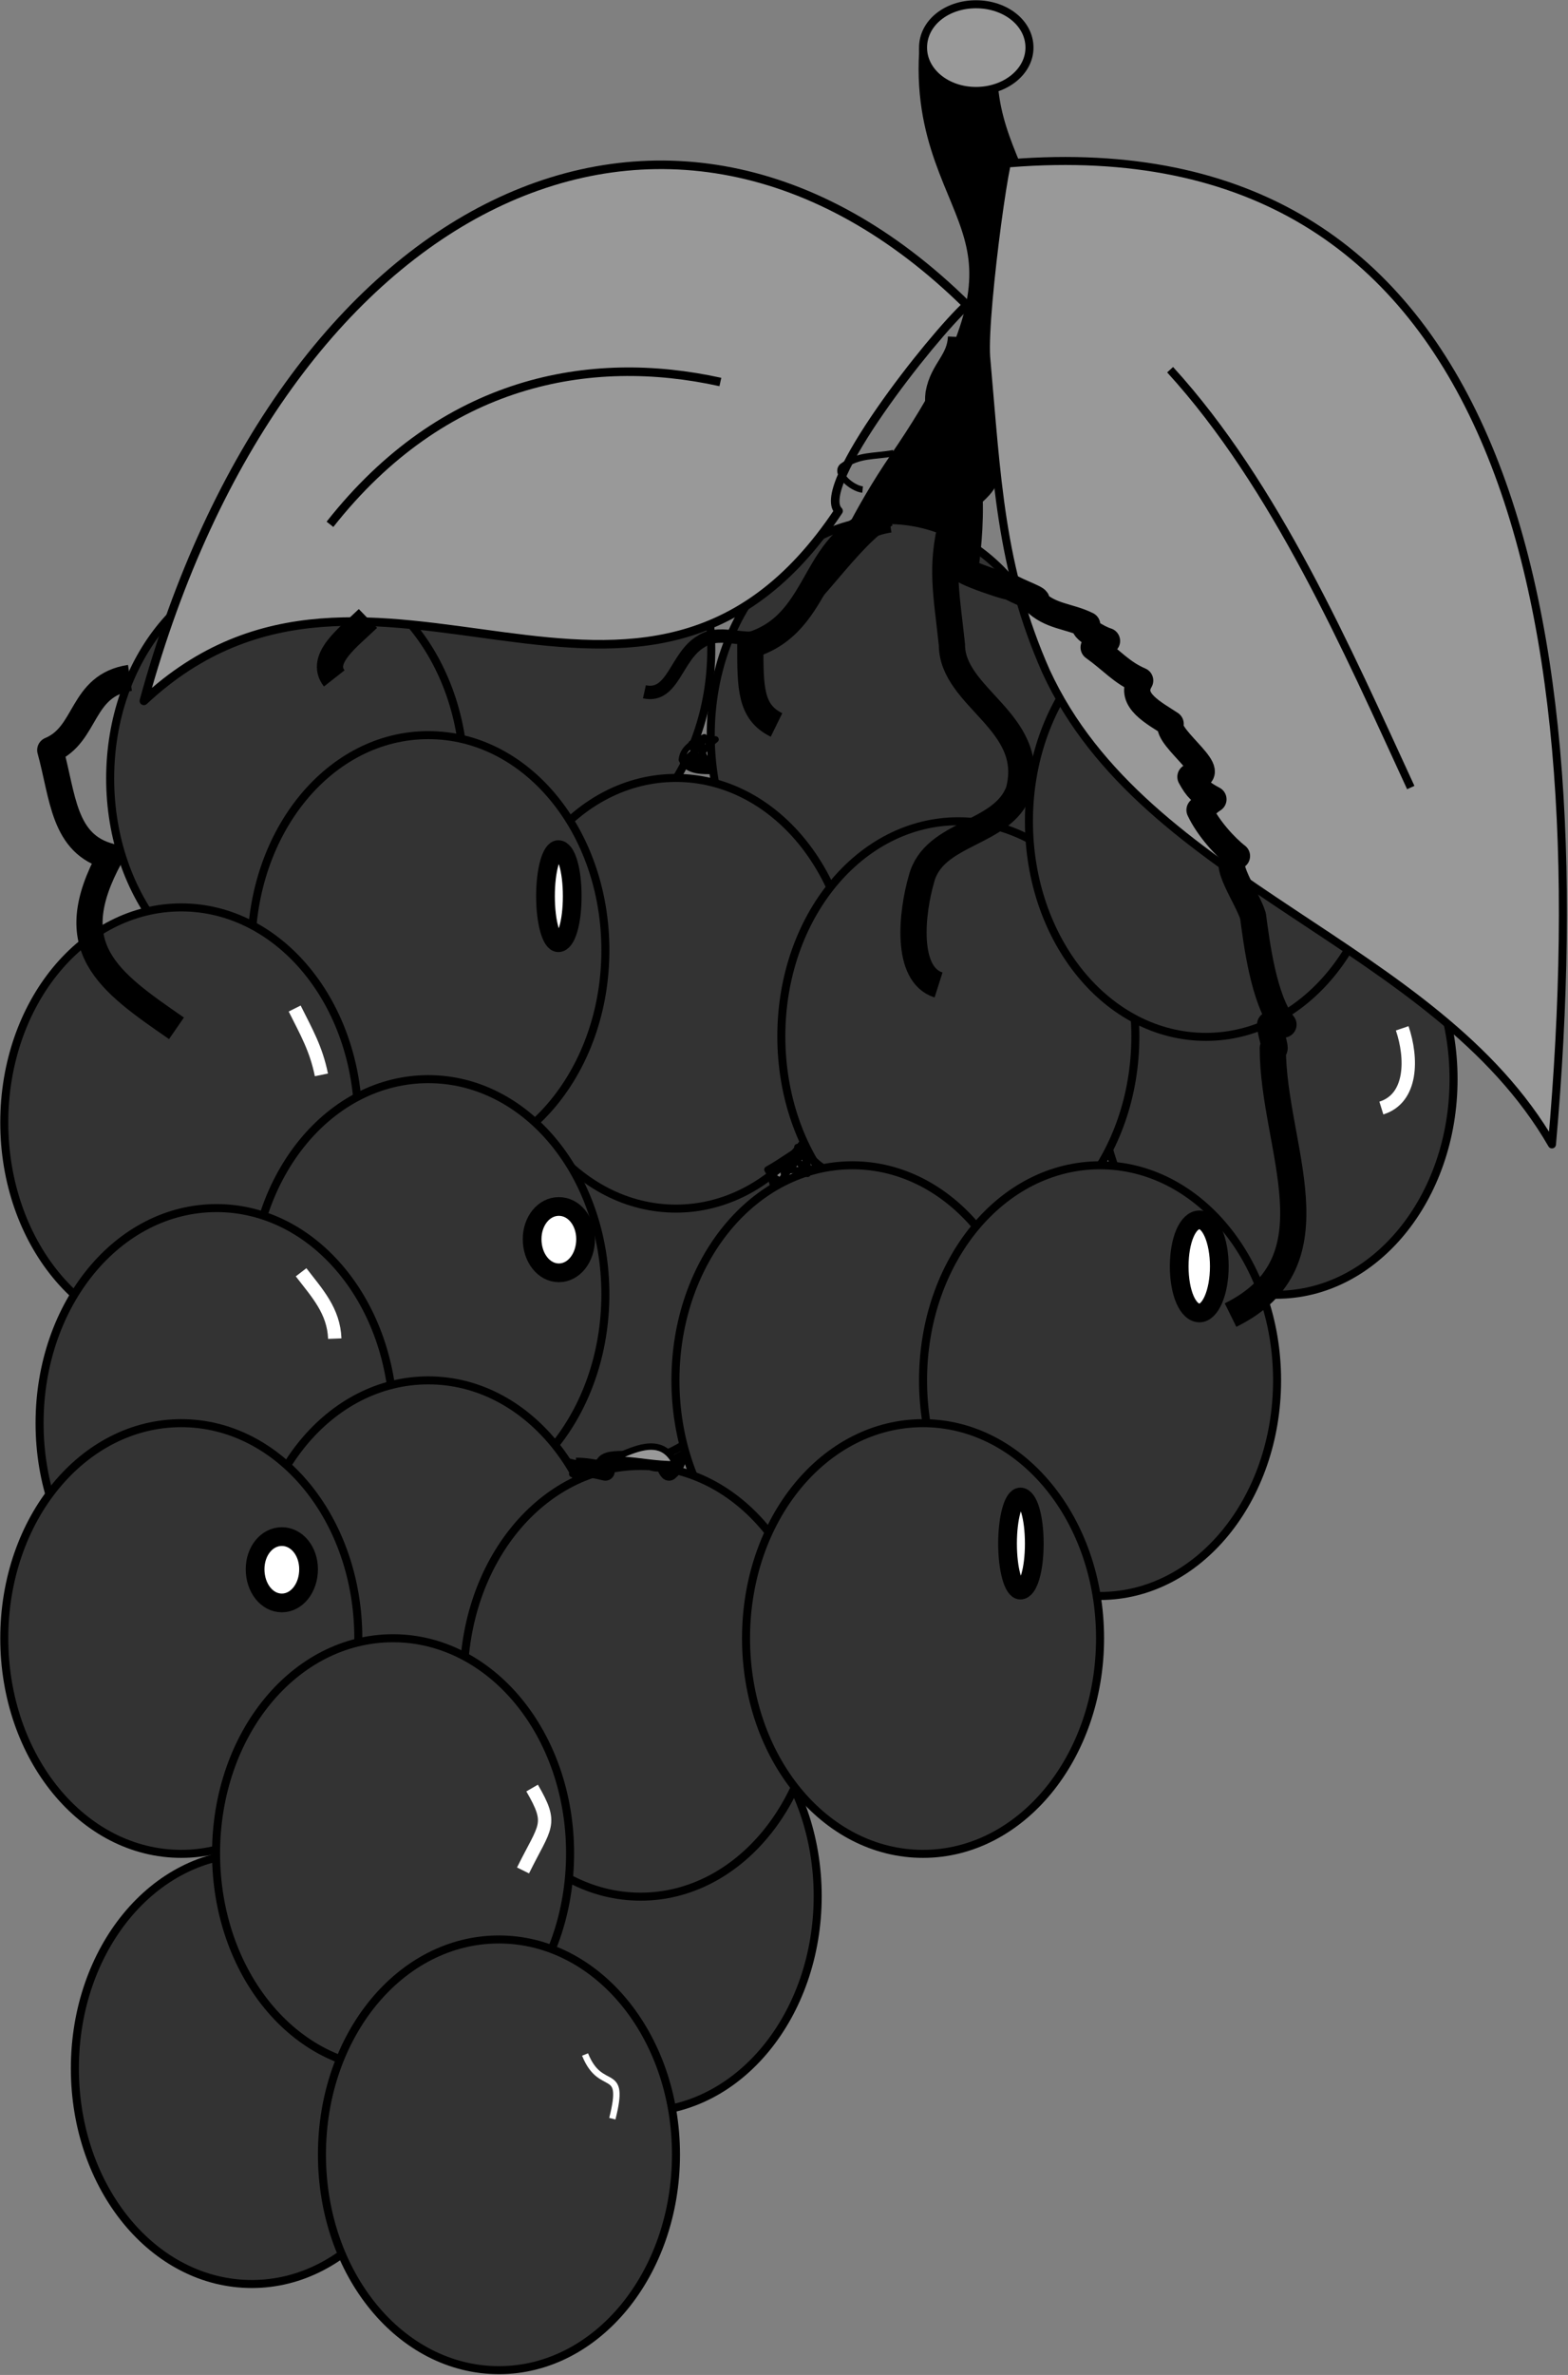
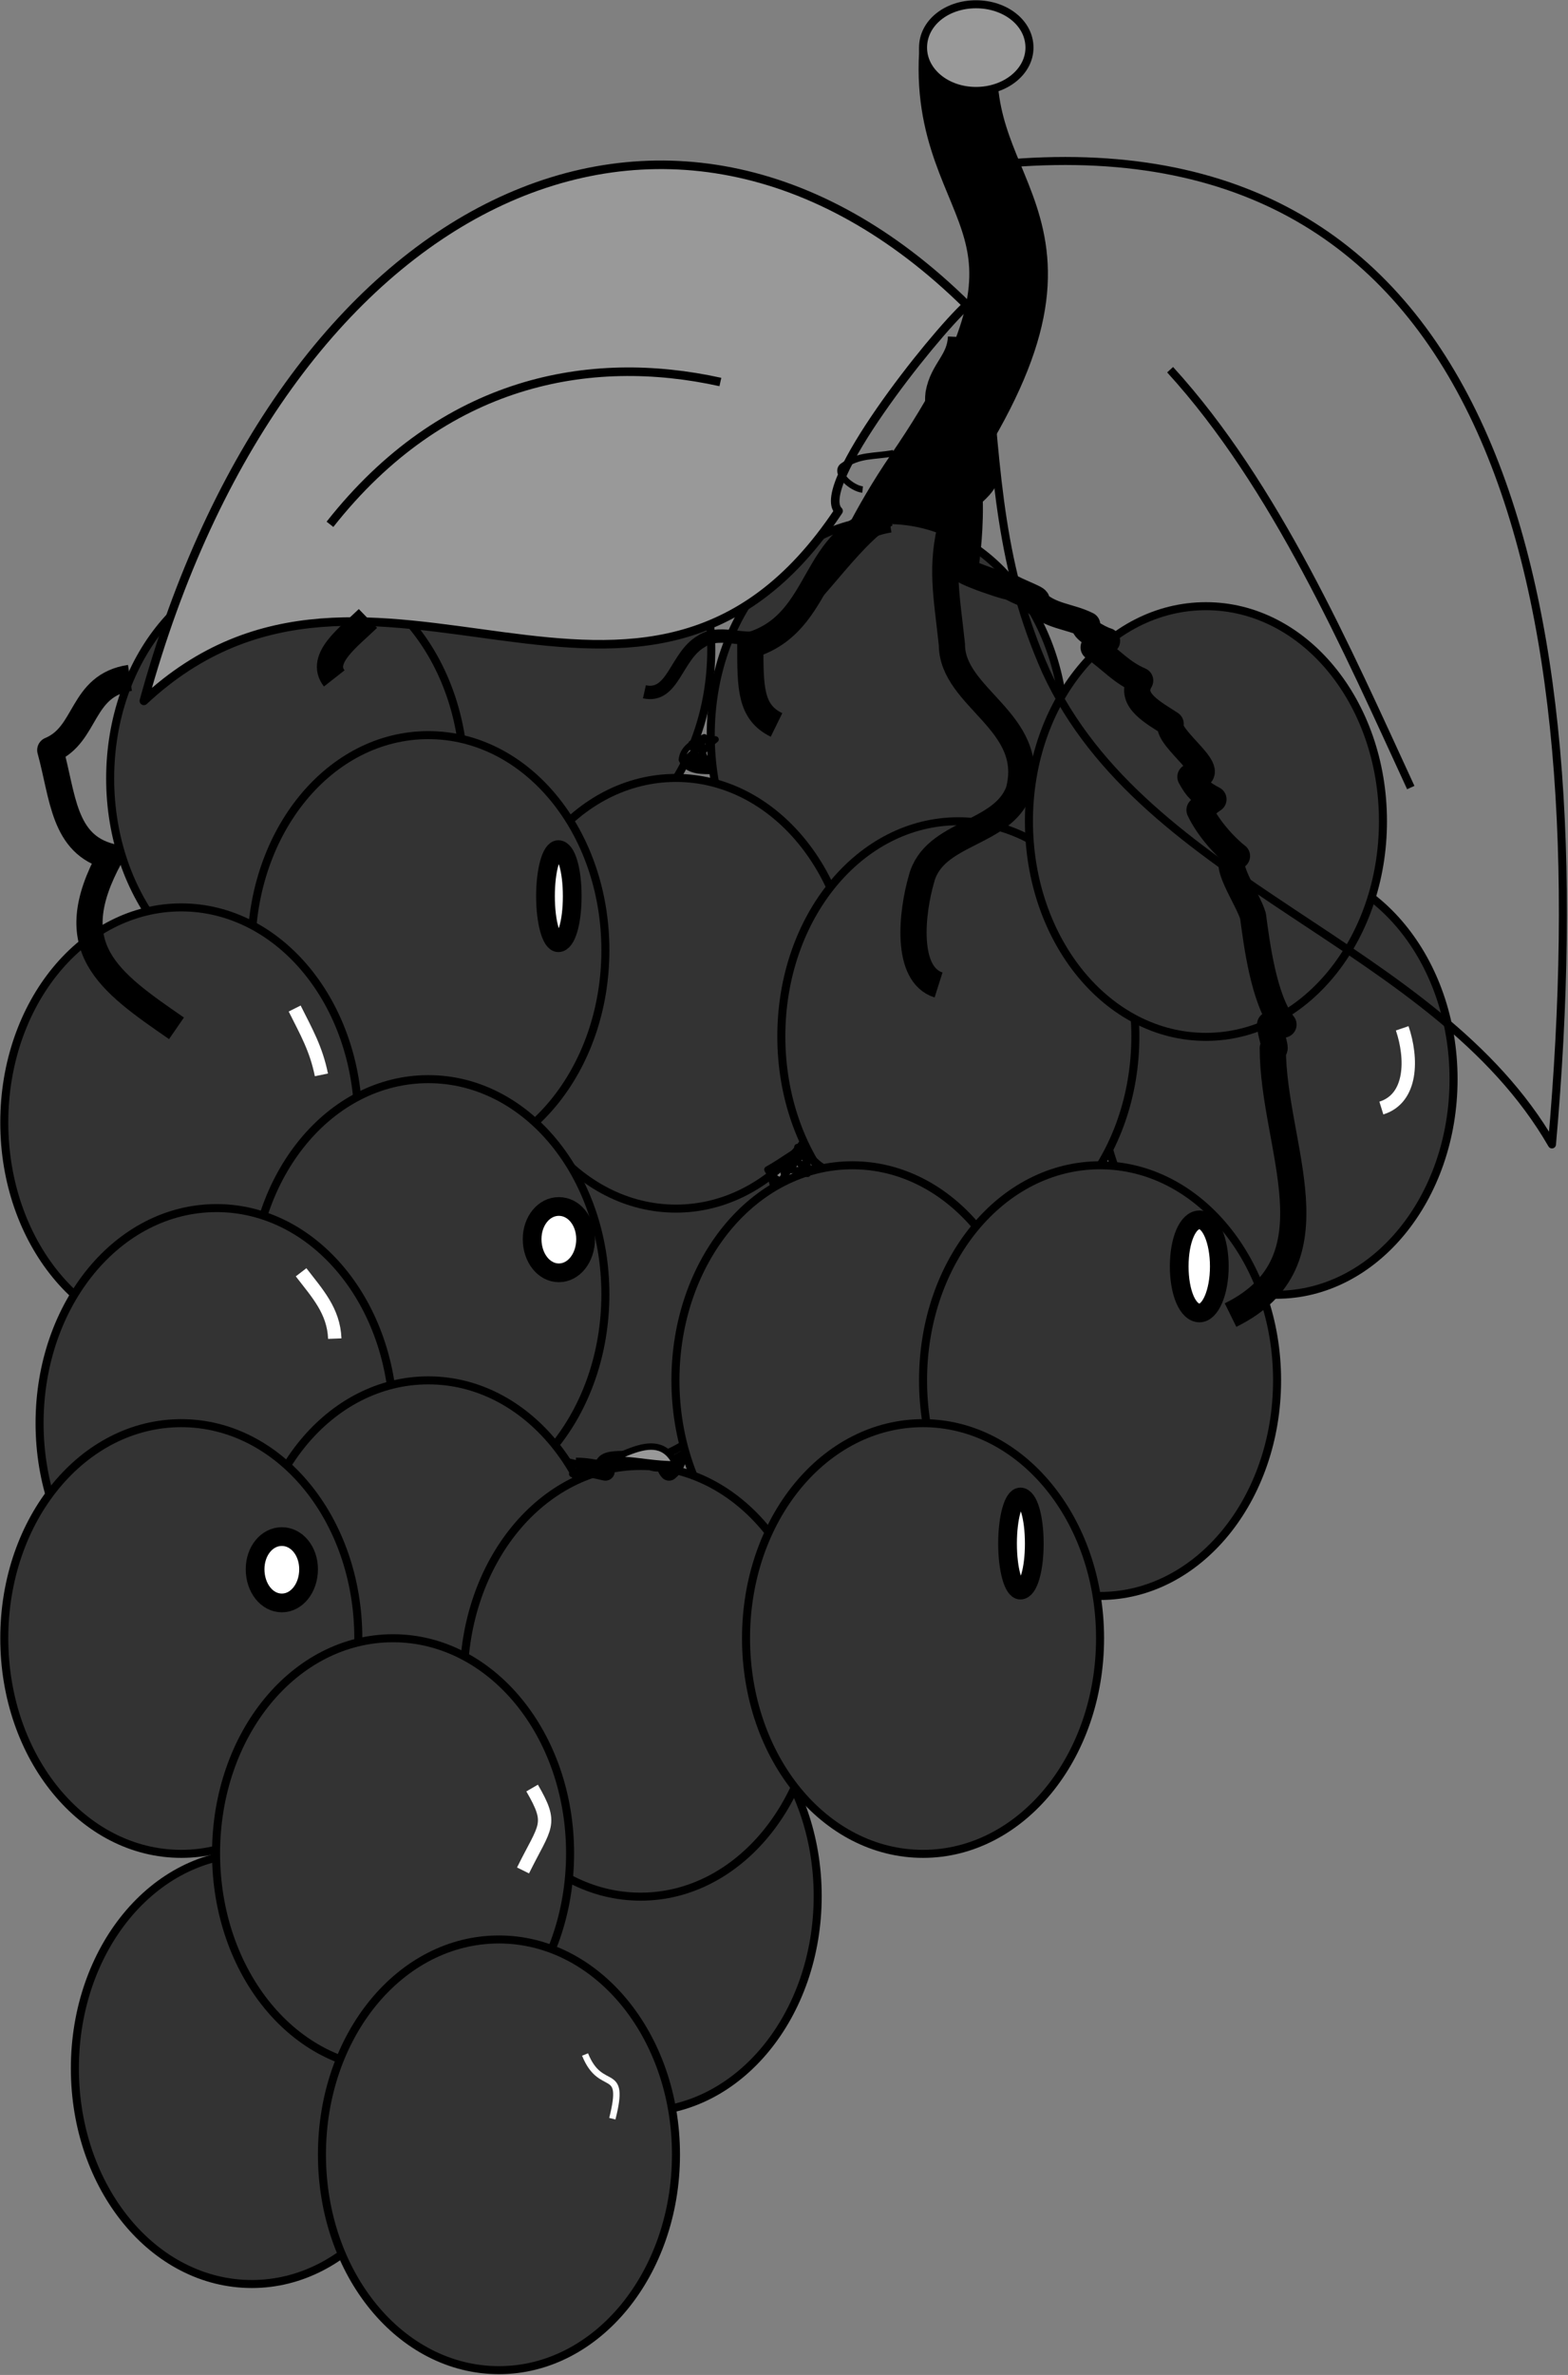
<svg xmlns="http://www.w3.org/2000/svg" version="1.2" width="29.32mm" height="167.773" viewBox="0 0 2932 4439" preserveAspectRatio="xMidYMid" fill-rule="evenodd" stroke-width="28.222" stroke-linejoin="round" xml:space="preserve">
  <rect x="0" y="0" width="2932" height="4439" fill="#808080" stroke="none" />
  <defs class="ClipPathGroup">
    <clipPath id="a" clipPathUnits="userSpaceOnUse">
      <path d="M0 0h21590v27940H0z" />
    </clipPath>
  </defs>
  <g class="SlideGroup">
    <g class="Slide" clip-path="url(#a)" transform="translate(-9288 -11842)">
      <g class="Page">
        <g class="Group">
          <g class="Group">
            <g class="Group">
              <g fill="none" class="com.sun.star.drawing.OpenBezierShape">
                <path class="BoundingBox" d="M10675 11856h574v1516h-574z" />
                <path stroke="#000" stroke-width="147" d="M11081 11930c-27 313 265 321-67 804-126 185-162 343-265 563" />
              </g>
              <g class="Group">
                <g class="com.sun.star.drawing.ClosedBezierShape">
                  <path class="BoundingBox" fill="none" d="M9948 12646h679v822h-679z" />
                  <path fill="#333" d="M9956 13056c0-223 147-402 331-402 183 0 331 179 331 402s-148 403-331 403c-184 0-331-180-331-403z" />
                  <path fill="none" stroke="#000" stroke-width="15" d="M9956 13056c0-223 147-402 331-402 183 0 331 179 331 402s-148 403-331 403c-184 0-331-180-331-403z" />
                </g>
              </g>
              <g class="Group">
                <g class="com.sun.star.drawing.ClosedBezierShape">
                  <path class="BoundingBox" fill="none" d="M10609 12806h679v822h-679z" />
                  <path fill="#333" d="M10617 13216c0-223 147-402 331-402 183 0 331 179 331 402s-148 403-331 403c-184 0-331-180-331-403z" />
                  <path fill="none" stroke="#000" stroke-width="15" d="M10617 13216c0-223 147-402 331-402 183 0 331 179 331 402s-148 403-331 403c-184 0-331-180-331-403z" />
                </g>
              </g>
              <g class="Group">
                <g class="com.sun.star.drawing.ClosedBezierShape">
                  <path class="BoundingBox" fill="none" d="M10081 13771h679v822h-679z" />
                  <path fill="#333" d="M10089 14181c0-223 147-402 331-402 183 0 331 179 331 402s-148 403-331 403c-184 0-331-180-331-403z" />
                  <path fill="none" stroke="#000" stroke-width="15" d="M10089 14181c0-223 147-402 331-402 183 0 331 179 331 402s-148 403-331 403c-184 0-331-180-331-403z" />
                </g>
              </g>
              <g class="Group">
                <g class="com.sun.star.drawing.ClosedBezierShape">
                  <path class="BoundingBox" fill="none" d="M9486 12887h679v822h-679z" />
                  <path fill="#333" d="M9494 13297c0-223 147-402 331-402 183 0 331 179 331 402s-148 403-331 403c-184 0-331-180-331-403z" />
                  <path fill="none" stroke="#000" stroke-width="15" d="M9494 13297c0-223 147-402 331-402 183 0 331 179 331 402s-148 403-331 403c-184 0-331-180-331-403z" />
                </g>
              </g>
              <g class="Group">
                <g class="com.sun.star.drawing.ClosedBezierShape">
                  <path class="BoundingBox" fill="none" d="M10213 13288h679v822h-679z" />
                  <path fill="#333" d="M10221 13698c0-223 147-402 331-402 183 0 331 179 331 402s-148 403-331 403c-184 0-331-180-331-403z" />
                  <path fill="none" stroke="#000" stroke-width="15" d="M10221 13698c0-223 147-402 331-402 183 0 331 179 331 402s-148 403-331 403c-184 0-331-180-331-403z" />
                </g>
              </g>
              <g class="Group">
                <g class="com.sun.star.drawing.ClosedBezierShape">
                  <path class="BoundingBox" fill="none" d="M9750 13208h679v822h-679z" />
                  <path fill="#333" d="M9758 13618c0-223 147-402 331-402 183 0 331 179 331 402s-148 403-331 403c-184 0-331-180-331-403z" />
                  <path fill="none" stroke="#000" stroke-width="15" d="M9758 13618c0-223 147-402 331-402 183 0 331 179 331 402s-148 403-331 403c-184 0-331-180-331-403z" />
                </g>
              </g>
              <g class="Group">
                <g class="com.sun.star.drawing.ClosedBezierShape">
                  <path class="BoundingBox" fill="none" d="M11336 13449h679v822h-679z" />
                  <path fill="#333" d="M11344 13859c0-223 147-402 331-402 183 0 331 179 331 402s-148 403-331 403c-184 0-331-180-331-403z" />
                  <path fill="none" stroke="#000" stroke-width="15" d="M11344 13859c0-223 147-402 331-402 183 0 331 179 331 402s-148 403-331 403c-184 0-331-180-331-403z" />
                </g>
              </g>
              <g class="Group">
                <g class="com.sun.star.drawing.ClosedBezierShape">
                  <path class="BoundingBox" fill="none" d="M9288 13530h679v822h-679z" />
                  <path fill="#333" d="M9296 13940c0-223 147-402 331-402 183 0 331 179 331 402s-148 403-331 403c-184 0-331-180-331-403z" />
                  <path fill="none" stroke="#000" stroke-width="15" d="M9296 13940c0-223 147-402 331-402 183 0 331 179 331 402s-148 403-331 403c-184 0-331-180-331-403z" />
                </g>
              </g>
              <g class="Group">
                <g class="com.sun.star.drawing.ClosedBezierShape">
                  <path class="BoundingBox" fill="none" d="M10741 13369h679v822h-679z" />
                  <path fill="#333" d="M10749 13779c0-223 147-402 331-402 183 0 331 179 331 402s-148 403-331 403c-184 0-331-180-331-403z" />
                  <path fill="none" stroke="#000" stroke-width="15" d="M10749 13779c0-223 147-402 331-402 183 0 331 179 331 402s-148 403-331 403c-184 0-331-180-331-403z" />
                </g>
              </g>
              <g class="Group">
                <g class="com.sun.star.drawing.ClosedBezierShape">
                  <path class="BoundingBox" fill="none" d="M11204 12967h679v822h-679z" />
                  <path fill="#333" d="M11212 13377c0-223 147-402 331-402 183 0 331 179 331 402s-148 403-331 403c-184 0-331-180-331-403z" />
                  <path fill="none" stroke="#000" stroke-width="15" d="M11212 13377c0-223 147-402 331-402 183 0 331 179 331 402s-148 403-331 403c-184 0-331-180-331-403z" />
                </g>
              </g>
              <g class="Group">
                <g class="com.sun.star.drawing.ClosedBezierShape">
                  <path class="BoundingBox" fill="none" d="M9750 13851h679v822h-679z" />
                  <path fill="#333" d="M9758 14261c0-223 147-402 331-402 183 0 331 179 331 402s-148 403-331 403c-184 0-331-180-331-403z" />
                  <path fill="none" stroke="#000" stroke-width="15" d="M9758 14261c0-223 147-402 331-402 183 0 331 179 331 402s-148 403-331 403c-184 0-331-180-331-403z" />
                </g>
              </g>
              <g class="Group">
                <g class="com.sun.star.drawing.ClosedBezierShape">
                  <path class="BoundingBox" fill="none" d="M10543 14012h679v822h-679z" />
                  <path fill="#333" d="M10551 14422c0-223 147-402 331-402 183 0 331 179 331 402s-148 403-331 403c-184 0-331-180-331-403z" />
                  <path fill="none" stroke="#000" stroke-width="15" d="M10551 14422c0-223 147-402 331-402 183 0 331 179 331 402s-148 403-331 403c-184 0-331-180-331-403z" />
                </g>
              </g>
              <g class="Group">
                <g class="com.sun.star.drawing.ClosedBezierShape">
                  <path class="BoundingBox" fill="none" d="M9354 14092h679v822h-679z" />
                  <path fill="#333" d="M9362 14502c0-223 147-402 331-402 183 0 331 179 331 402s-148 403-331 403c-184 0-331-180-331-403z" />
                  <path fill="none" stroke="#000" stroke-width="15" d="M9362 14502c0-223 147-402 331-402 183 0 331 179 331 402s-148 403-331 403c-184 0-331-180-331-403z" />
                </g>
              </g>
              <g class="Group">
                <g class="com.sun.star.drawing.ClosedBezierShape">
                  <path class="BoundingBox" fill="none" d="M9750 14414h679v822h-679z" />
                  <path fill="#333" d="M9758 14824c0-223 147-402 331-402 183 0 331 179 331 402s-148 403-331 403c-184 0-331-180-331-403z" />
                  <path fill="none" stroke="#000" stroke-width="15" d="M9758 14824c0-223 147-402 331-402 183 0 331 179 331 402s-148 403-331 403c-184 0-331-180-331-403z" />
                </g>
              </g>
              <g class="Group">
                <g class="com.sun.star.drawing.ClosedBezierShape">
                  <path class="BoundingBox" fill="none" d="M9420 15298h679v822h-679z" />
                  <path fill="#333" d="M9428 15708c0-223 147-402 331-402 183 0 331 179 331 402s-148 403-331 403c-184 0-331-180-331-403z" />
                  <path fill="none" stroke="#000" stroke-width="15" d="M9428 15708c0-223 147-402 331-402 183 0 331 179 331 402s-148 403-331 403c-184 0-331-180-331-403z" />
                </g>
              </g>
              <g class="Group">
                <g class="com.sun.star.drawing.ClosedBezierShape">
                  <path class="BoundingBox" fill="none" d="M9288 14494h679v822h-679z" />
                  <path fill="#333" d="M9296 14904c0-223 147-402 331-402 183 0 331 179 331 402s-148 403-331 403c-184 0-331-180-331-403z" />
                  <path fill="none" stroke="#000" stroke-width="15" d="M9296 14904c0-223 147-402 331-402 183 0 331 179 331 402s-148 403-331 403c-184 0-331-180-331-403z" />
                </g>
              </g>
              <g class="Group">
                <g class="com.sun.star.drawing.ClosedBezierShape">
                  <path class="BoundingBox" fill="none" d="M10147 14976h679v822h-679z" />
                  <path fill="#333" d="M10155 15386c0-223 147-402 331-402 183 0 331 179 331 402s-148 403-331 403c-184 0-331-180-331-403z" />
                  <path fill="none" stroke="#000" stroke-width="15" d="M10155 15386c0-223 147-402 331-402 183 0 331 179 331 402s-148 403-331 403c-184 0-331-180-331-403z" />
                </g>
              </g>
              <g class="Group">
                <g class="com.sun.star.drawing.ClosedBezierShape">
                  <path class="BoundingBox" fill="none" d="M11006 14012h679v822h-679z" />
                  <path fill="#333" d="M11014 14422c0-223 147-402 331-402 183 0 331 179 331 402s-148 403-331 403c-184 0-331-180-331-403z" />
                  <path fill="none" stroke="#000" stroke-width="15" d="M11014 14422c0-223 147-402 331-402 183 0 331 179 331 402s-148 403-331 403c-184 0-331-180-331-403z" />
                </g>
              </g>
              <g class="Group">
                <g class="com.sun.star.drawing.ClosedBezierShape">
                  <path class="BoundingBox" fill="none" d="M10147 14574h679v822h-679z" />
                  <path fill="#333" d="M10155 14984c0-223 147-402 331-402 183 0 331 179 331 402s-148 403-331 403c-184 0-331-180-331-403z" />
                  <path fill="none" stroke="#000" stroke-width="15" d="M10155 14984c0-223 147-402 331-402 183 0 331 179 331 402s-148 403-331 403c-184 0-331-180-331-403z" />
                </g>
              </g>
              <g class="Group">
                <g class="com.sun.star.drawing.ClosedBezierShape">
                  <path class="BoundingBox" fill="none" d="M10675 14494h679v822h-679z" />
                  <path fill="#333" d="M10683 14904c0-223 147-402 331-402 183 0 331 179 331 402s-148 403-331 403c-184 0-331-180-331-403z" />
                  <path fill="none" stroke="#000" stroke-width="15" d="M10683 14904c0-223 147-402 331-402 183 0 331 179 331 402s-148 403-331 403c-184 0-331-180-331-403z" />
                </g>
              </g>
              <g class="Group">
                <g class="com.sun.star.drawing.ClosedBezierShape">
                  <path class="BoundingBox" fill="none" d="M9684 14896h679v822h-679z" />
                  <path fill="#333" d="M9692 15306c0-223 147-402 331-402 183 0 331 179 331 402s-148 403-331 403c-184 0-331-180-331-403z" />
                  <path fill="none" stroke="#000" stroke-width="15" d="M9692 15306c0-223 147-402 331-402 183 0 331 179 331 402s-148 403-331 403c-184 0-331-180-331-403z" />
                </g>
              </g>
              <g class="Group">
                <g class="com.sun.star.drawing.ClosedBezierShape">
                  <path class="BoundingBox" fill="none" d="M9882 15459h679v822h-679z" />
                  <path fill="#333" d="M9890 15869c0-223 147-402 331-402 183 0 331 179 331 402s-148 403-331 403c-184 0-331-180-331-403z" />
                  <path fill="none" stroke="#000" stroke-width="15" d="M9890 15869c0-223 147-402 331-402 183 0 331 179 331 402s-148 403-331 403c-184 0-331-180-331-403z" />
                </g>
              </g>
              <g class="Group">
                <g class="com.sun.star.drawing.ClosedBezierShape">
-                   <path class="BoundingBox" fill="none" d="M9549 12142h1556v1019H9549z" />
+                   <path class="BoundingBox" fill="none" d="M9549 12142h1556v1019z" />
                  <path fill="#999" d="M10856 12797c-366 550-873-43-1299 355 257-937 979-1292 1539-740-66 60-286 339-240 385z" />
                  <path fill="none" stroke="#000" stroke-width="16" d="M10856 12797c-366 550-873-43-1299 355 257-937 979-1292 1539-740-66 60-286 339-240 385z" />
                </g>
                <g fill="none" class="com.sun.star.drawing.OpenBezierShape">
                  <path class="BoundingBox" d="M9897 12529h747v303h-747z" />
                  <path stroke="#000" stroke-width="16" d="M10635 12556c-245-54-518-3-730 266" />
                </g>
              </g>
              <g class="com.sun.star.drawing.ClosedBezierShape">
                <path class="BoundingBox" fill="none" d="M11124 12123h1096v1867h-1096z" />
-                 <path fill="#999" d="M11178 12147c900-71 1105 788 1012 1834-218-378-761-482-946-884-86-194-92-363-112-588-6-88 46-457 46-362z" />
                <path fill="none" stroke="#000" stroke-width="15" d="M11178 12147c900-71 1105 788 1012 1834-218-378-761-482-946-884-86-194-92-363-112-588-6-88 46-457 46-362z" />
              </g>
              <g fill="none" class="com.sun.star.drawing.OpenBezierShape">
                <path class="BoundingBox" d="M11468 12525h467v798h-467z" />
                <path stroke="#000" stroke-width="15" d="M11476 12533c198 217 331 523 450 781" />
              </g>
              <g class="Group">
                <g class="com.sun.star.drawing.ClosedBezierShape">
                  <path class="BoundingBox" fill="none" d="M11006 11842h216v179h-216z" />
                  <path fill="#999" d="M11014 11931c0-46 44-81 99-81s100 35 100 81c0 45-45 81-100 81s-99-36-99-81z" />
                  <path fill="none" stroke="#000" stroke-width="15" d="M11014 11931c0-46 44-81 99-81s100 35 100 81c0 45-45 81-100 81s-99-36-99-81z" />
                </g>
              </g>
            </g>
            <g fill="none" class="com.sun.star.drawing.OpenBezierShape">
              <path class="BoundingBox" d="M10376 15676h72v133h-72z" />
              <path stroke="#fff" stroke-width="12" d="M10382 15682c30 75 77 17 51 120" />
            </g>
            <g fill="none" class="com.sun.star.drawing.OpenBezierShape">
              <path class="BoundingBox" d="M10253 15171h67v181h-67z" />
              <path stroke="#fff" stroke-width="25" d="M10283 15184c40 69 25 69-17 154" />
            </g>
            <g class="Group">
              <g class="com.sun.star.drawing.ClosedBezierShape">
                <path class="BoundingBox" fill="none" d="M11154 14622h87v211h-87z" />
                <path fill="#fff" d="M11172 14727c0-49 11-87 24-87 15 0 26 38 26 87s-11 87-26 87c-13 0-24-38-24-87z" />
                <path fill="none" stroke="#000" stroke-width="35" d="M11172 14727c0-49 11-87 24-87 15 0 26 38 26 87s-11 87-26 87c-13 0-24-38-24-87z" />
              </g>
            </g>
            <g class="Group">
              <g class="com.sun.star.drawing.ClosedBezierShape">
                <path class="BoundingBox" fill="none" d="M11475 14104h112v211h-112z" />
                <path fill="#fff" d="M11493 14209c0-49 16-87 38-87 20 0 37 38 37 87s-17 87-37 87c-22 0-38-38-38-87z" />
                <path fill="none" stroke="#000" stroke-width="35" d="M11493 14209c0-49 16-87 38-87 20 0 37 38 37 87s-17 87-37 87c-22 0-38-38-38-87z" />
              </g>
            </g>
            <g fill="none" class="com.sun.star.drawing.OpenBezierShape">
              <path class="BoundingBox" d="M10347 14541h226v70h-226z" />
              <path stroke="#000" stroke-width="35" d="M10365 14584c19 0 34 3 55 8-16-33 54-13 81-26 3 11 24 11 31 5 0 8 2 16 7 21 10-8 18-24 13-33" />
            </g>
            <g fill="none" class="com.sun.star.drawing.OpenBezierShape">
              <path class="BoundingBox" d="M10717 13980h81v76h-81z" />
              <path stroke="#000" stroke-width="12" d="M10791 13986c-26 14-38 25-68 42 4 9 18 19 25 21 15-25 43-38 31-63 2 20-11 48-31 51" />
            </g>
            <g class="com.sun.star.drawing.ClosedBezierShape">
              <path class="BoundingBox" fill="none" d="M10557 13213h76v77h-76z" />
              <path fill="#999" d="M10605 13220c-19 9-40 20-42 42 18 6 33 9 51 9-9-11-13-21-13-33-8 2-20 12-26 20 6 4 18 15 26 18-20-11 7-38 25-52-18 0-28 5-45 8 5 21 17 39 33 51-21 0-42-2-51-21h51c-16-2-18-28-9-42z" />
              <path fill="none" stroke="#000" stroke-width="12" d="M10605 13220c-19 9-40 20-42 42 18 6 33 9 51 9-9-11-13-21-13-33-8 2-20 12-26 20 6 4 18 15 26 18-20-11 7-38 25-52-18 0-28 5-45 8 5 21 17 39 33 51-21 0-42-2-51-21h51c-16-2-18-28-9-42z" />
            </g>
            <g class="com.sun.star.drawing.ClosedBezierShape">
              <path class="BoundingBox" fill="none" d="M10352 14540h207v65h-207z" />
              <path fill="#999" d="M10552 14579c-80 0-117-28-194 18 72-12 157-97 194-18z" />
              <path fill="none" stroke="#000" stroke-width="12" d="M10552 14579c-80 0-117-28-194 18 72-12 157-97 194-18z" />
            </g>
            <g fill="none" class="com.sun.star.drawing.OpenBezierShape">
              <path class="BoundingBox" d="M10742 13985h93v58h-93z" />
              <path stroke="#000" stroke-width="12" d="M10785 14010c-10 14 28 21 43 14-10-5-23-19-30-26v38c-3 0 0-12 0-12-3-14-8-21-8-33-5 17-18 28-30 38h38c0-13-5-26-8-38-20 9-28 23-42 38" />
            </g>
            <g fill="none" class="com.sun.star.drawing.OpenBezierShape">
              <path class="BoundingBox" d="M11066 12720h41v130h-41z" />
              <path stroke="#000" stroke-width="12" d="M11094 12726c-16 41-43 117 5 117" />
            </g>
            <g fill="none" class="com.sun.star.drawing.OpenBezierShape">
              <path class="BoundingBox" d="M10854 12683h113v81h-113z" />
              <path stroke="#000" stroke-width="12" d="M10959 12689c-38 7-65 2-96 25-14 13 18 41 38 43" />
            </g>
            <g fill="none" class="com.sun.star.drawing.OpenBezierShape">
              <path class="BoundingBox" d="M10971 12447h253v1262h-253z" />
              <path stroke="#000" stroke-width="49" d="M11085 12472c-2 46-34 61-42 106-9 71 71 76 88 128 15 52-55 62-63 111-22 84-10 136 0 230 0 100 159 144 125 273-30 83-159 76-182 165-18 62-31 178 32 198" />
            </g>
            <g fill="none" class="com.sun.star.drawing.OpenBezierShape">
              <path class="BoundingBox" d="M10480 12800h485v350h-485z" />
              <path stroke="#000" stroke-width="25" d="M10951 12813c-69 39-146 171-215 210-45 30-97-9-137 18-47 27-52 106-106 94" />
            </g>
            <g fill="none" class="com.sun.star.drawing.OpenBezierShape">
              <path class="BoundingBox" d="M9880 12973h122v163h-122z" />
              <path stroke="#000" stroke-width="49" d="M9976 12998c-35 34-92 75-63 112" />
            </g>
            <g fill="none" class="com.sun.star.drawing.OpenBezierShape">
              <path class="BoundingBox" d="M11858 13751h77v176h-77z" />
              <path stroke="#fff" stroke-width="25" d="M11910 13764c19 56 19 131-39 149" />
            </g>
            <g class="Group">
              <g class="com.sun.star.drawing.ClosedBezierShape">
                <path class="BoundingBox" fill="none" d="M10290 13412h87v211h-87z" />
                <path fill="#fff" d="M10308 13517c0-49 11-87 24-87 15 0 26 38 26 87s-11 87-26 87c-13 0-24-38-24-87z" />
                <path fill="none" stroke="#000" stroke-width="35" d="M10308 13517c0-49 11-87 24-87 15 0 26 38 26 87s-11 87-26 87c-13 0-24-38-24-87z" />
              </g>
            </g>
            <g class="Group">
              <g class="com.sun.star.drawing.ClosedBezierShape">
                <path class="BoundingBox" fill="none" d="M10265 14079h137v161h-137z" />
                <path fill="#fff" d="M10283 14158c0-34 22-61 50-61s50 27 50 61c0 35-22 63-50 63s-50-28-50-63z" />
                <path fill="none" stroke="#000" stroke-width="35" d="M10283 14158c0-34 22-61 50-61s50 27 50 61c0 35-22 63-50 63s-50-28-50-63z" />
              </g>
            </g>
            <g fill="none" class="com.sun.star.drawing.OpenBezierShape">
              <path class="BoundingBox" d="M11024 12615h708v1711h-708z" />
              <path stroke="#000" stroke-width="49" d="M11049 12640c81 37 44 264 44 264-32 0 111 47 79 32 17 12 70 29 50 29 30 30 65 28 99 45-17 2 20 25 37 30-10 2-17 4-25 12 35 25 52 47 87 62-22 37 27 61 57 81-10 27 104 99 37 99 12 22 20 30 43 42-8 5-19 15-26 20 16 34 48 69 70 86-32 7 20 78 30 112 7 52 20 156 57 203h-25c0 17 15 54 5 44 0 185 126 398-79 499" />
            </g>
            <g class="Group">
              <g class="com.sun.star.drawing.ClosedBezierShape">
                <path class="BoundingBox" fill="none" d="M9747 14696h137v161h-137z" />
                <path fill="#fff" d="M9765 14775c0-34 22-61 50-61s50 27 50 61c0 35-22 63-50 63s-50-28-50-63z" />
                <path fill="none" stroke="#000" stroke-width="35" d="M9765 14775c0-34 22-61 50-61s50 27 50 61c0 35-22 63-50 63s-50-28-50-63z" />
              </g>
            </g>
            <g fill="none" class="com.sun.star.drawing.OpenBezierShape">
              <path class="BoundingBox" d="M9826 13714h77v151h-77z" />
              <path stroke="#fff" stroke-width="25" d="M9839 13727c22 44 40 75 50 124" />
            </g>
            <g fill="none" class="com.sun.star.drawing.OpenBezierShape">
              <path class="BoundingBox" d="M9357 13084h287v706h-287z" />
              <path stroke="#000" stroke-width="49" d="M9531 13109c-93 14-79 106-149 135 24 87 24 176 112 199-93 170-5 232 124 321" />
            </g>
            <g fill="none" class="com.sun.star.drawing.OpenBezierShape">
              <path class="BoundingBox" d="M9838 14207h90v151h-90z" />
              <path stroke="#fff" stroke-width="25" d="M9851 14220c30 39 61 72 63 124" />
            </g>
          </g>
          <g fill="none" class="com.sun.star.drawing.OpenBezierShape">
            <path class="BoundingBox" d="M10666 12788h311v435h-311z" />
            <path stroke="#000" stroke-width="49" d="M10951 12813c-149 24-119 193-260 235 0 80 0 125 49 149" />
          </g>
        </g>
      </g>
    </g>
  </g>
</svg>